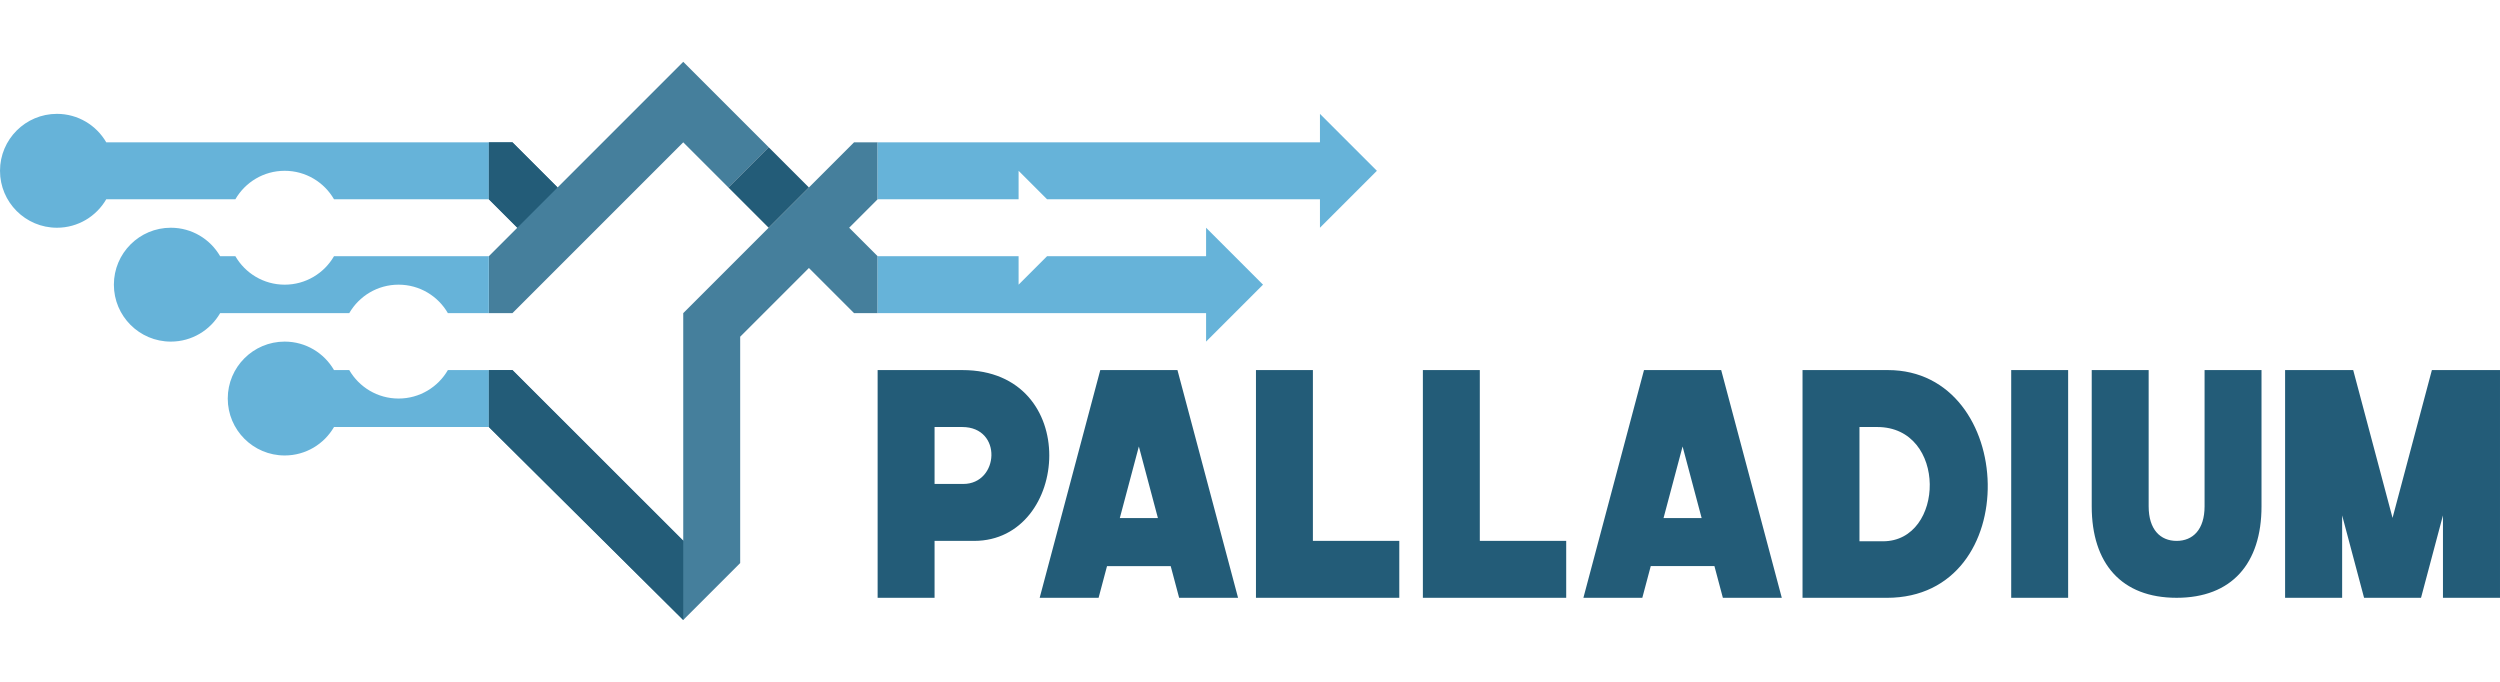
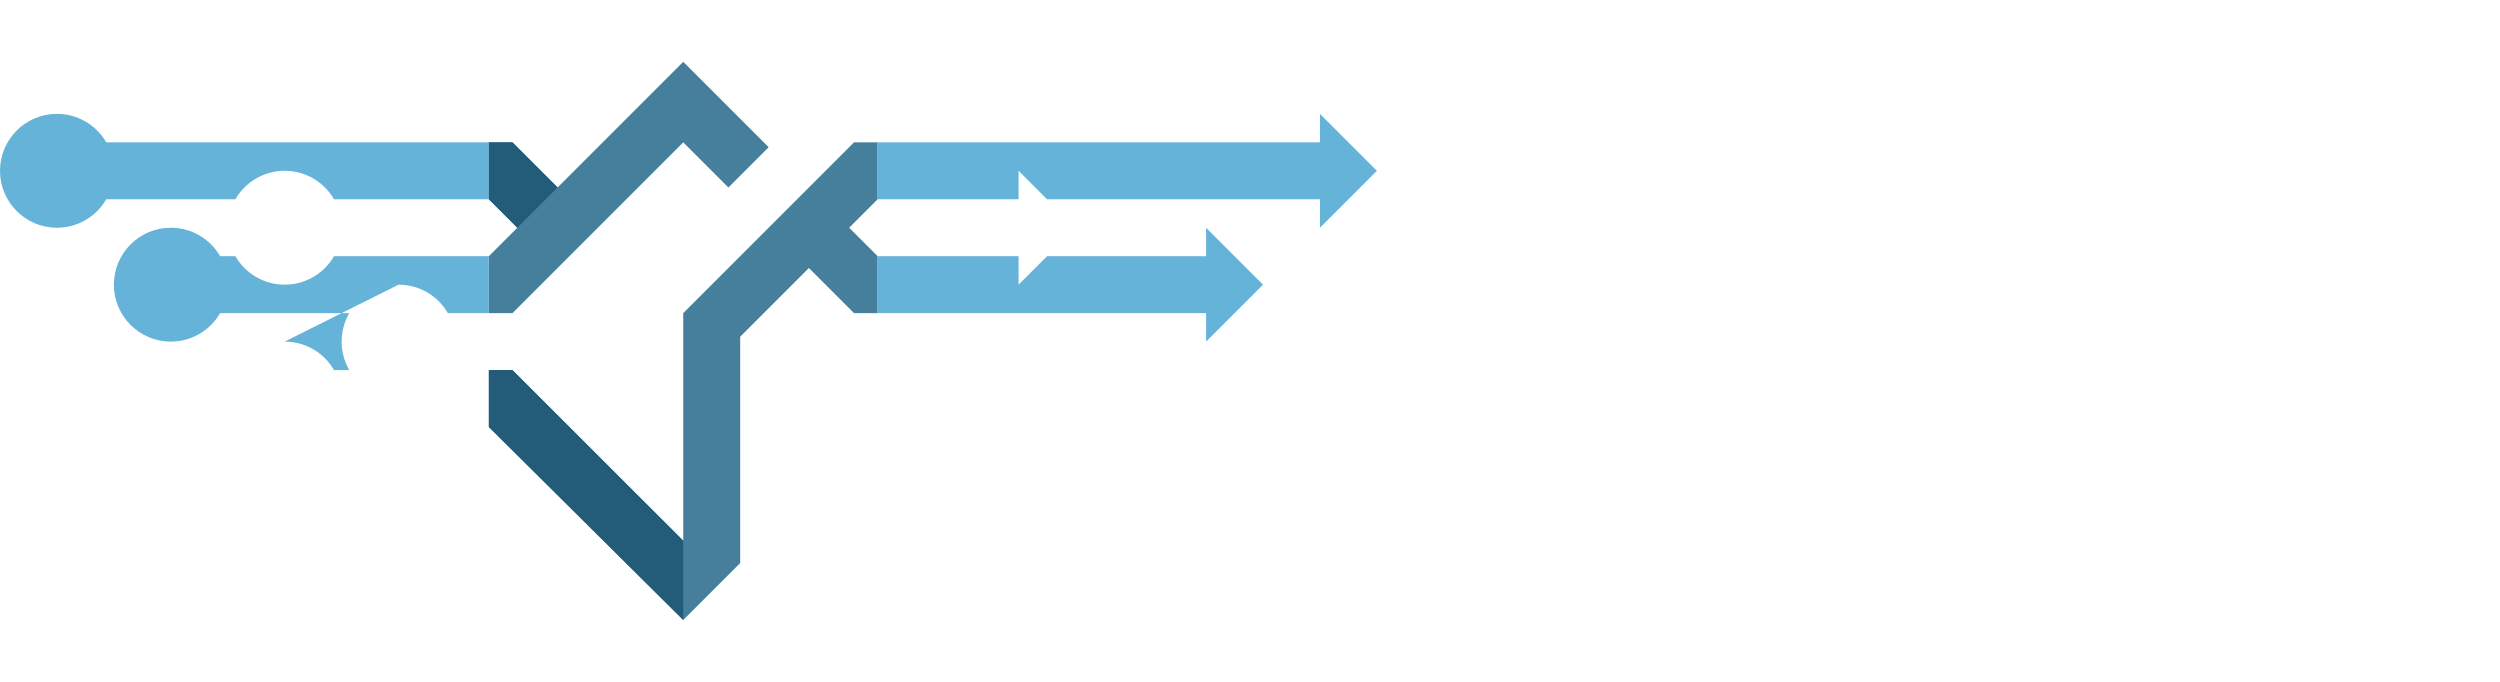
<svg xmlns="http://www.w3.org/2000/svg" xml:space="preserve" width="220px" height="60px" version="1.1" style="shape-rendering:geometricPrecision; text-rendering:geometricPrecision; image-rendering:optimizeQuality; fill-rule:evenodd; clip-rule:evenodd" viewBox="0 0 442184 120596">
  <defs>
    <style type="text/css">
   
    .fil0 {fill:none}
    .fil3 {fill:#235C78}
    .fil1 {fill:#457F9C}
    .fil2 {fill:#66B3D9}
   
  </style>
  </defs>
  <g id="Слой_x0020_1">
    <g id="_522608328">
-       <rect class="fil0" width="442185" height="120596" />
      <g>
        <path class="fil1" d="M120848 10933l-22226 22227 0 0 -7986 -7986 -4172 0 0 10070 5037 5037 -5034 5034 -3 0 0 10071 4172 0 30212 -30212 7987 7986 6047 -6046 1073 -1074 -15107 -15107zm10071 48624l0 40035 -3073 3074 -6998 6997 0 0 0 0 -34381 -34135 -3 0 0 -10071 4172 0 0 -1 30212 30189 0 -40257c5036,-5036 10072,-10072 15107,-15108l0 0 7120 -7120 7985 -7986 4170 0 0 10072 -5034 5035 5034 5034 0 10071 -4169 0 -7985 -7985 0 -1 -1 0 -12156 12157z" />
-         <path class="fil2" d="M155230 25174l0 10072 2 -2 24930 0 0 -5035 5035 5035 48269 0 0 5036 5035 -5036 5036 -5035 -5036 -5035 -5035 -5036 0 5036 -78236 0zm-145160 -5036c3728,0 6982,2026 8724,5036l67670 0 0 10070 -27387 0c-1741,-3010 -4996,-5035 -8724,-5035 -3727,0 -6982,2025 -8723,5035l-22836 0c-1742,3010 -4996,5036 -8724,5036 -5562,0 -10070,-4509 -10070,-10071 0,-5562 4508,-10071 10070,-10071zm40283 40283c3728,0 6982,2025 8723,5035l2696 0c1741,3010 4995,5036 8723,5036 3727,0 6982,-2026 8723,-5036l7246 1 0 10071 -27388 -1c-1741,3010 -4995,5035 -8723,5035 -5562,0 -10070,-4509 -10070,-10070 0,-5562 4508,-10071 10070,-10071zm36111 -15106l-27387 0c-1741,3010 -4996,5036 -8724,5036 -3727,0 -6982,-2026 -8723,-5036l-2695 0c-1741,-3010 -4995,-5035 -8723,-5035 -5562,0 -10071,4509 -10071,10071 0,5561 4509,10070 10071,10070 3728,0 6982,-2025 8723,-5035l22837 0c1741,-3011 4995,-5036 8723,-5036 3728,0 6982,2025 8723,5036l7246 0 0 -10071zm68766 0l0 10071 58094 0 0 5035 5036 -5035 5035 -5035 -5035 -5036 -5036 -5035 0 5035 -28127 0 -5035 5036 0 -5036 -24932 0z" />
-         <path class="fil3" d="M247498 95669l-15281 0 0 -30212 -10071 0 0 40282 25352 0 0 -10070zm50108 -4042l3369 0 -3369 -12659 -3369 12659 3369 0zm6826 -26170l10720 40282 -10421 0 -1494 -5611 -5631 0 -5632 0 -1493 5611 -10421 0 10720 -40282c4550,0 9101,0 13652,0zm125706 0l12046 0 0 40282 -10089 0 0 -14579 -3880 14579 -8798 0 1 0 -1274 0 -3880 -14579 0 14579 -10090 0 0 -40282 12047 0 6958 26147 6959 -26147zm-111318 0l0 40282 14907 0c24499,0 23041,-40282 193,-40282l-15100 0zm10071 10071l3143 0c12435,0 12000,20211 1016,20211l-4159 0 0 -20211zm36909 -10071l-10070 0 0 40282 10070 0 0 -40282zm19187 30212c-2874,0 -4945,-2000 -4945,-6112l0 -24100 -10070 0 0 24100c0,10123 5269,16177 15015,16177 9746,0 15016,-6054 15016,-16177l0 -24100 -10071 0 0 24100c0,4112 -2071,6112 -4945,6112zm-107966 0l-15281 0 0 -30212 -10070 0 0 40282 25351 0 0 -10070zm-75586 -4042l3369 0 -3369 -12659 -3368 12659 3368 0zm6827 -26170l10720 40282 -10421 0 -1494 -5611 -5632 0 -5631 0 -1493 5611 -10421 0 10720 -40282c4550,0 9101,0 13652,0zm-53032 0l0 40282 10071 0 0 -10070 6999 0c17000,0 19135,-30212 -2079,-30212l-14991 0zm10071 10070l4884 0c7194,0 6531,10071 194,10071l-5078 0 0 -10071z" />
-         <polygon class="fil3" points="128835,33160 135955,40280 143075,33160 138968,29054 135955,26040 " />
+         <path class="fil2" d="M155230 25174l0 10072 2 -2 24930 0 0 -5035 5035 5035 48269 0 0 5036 5035 -5036 5036 -5035 -5036 -5035 -5035 -5036 0 5036 -78236 0zm-145160 -5036c3728,0 6982,2026 8724,5036l67670 0 0 10070 -27387 0c-1741,-3010 -4996,-5035 -8724,-5035 -3727,0 -6982,2025 -8723,5035l-22836 0c-1742,3010 -4996,5036 -8724,5036 -5562,0 -10070,-4509 -10070,-10071 0,-5562 4508,-10071 10070,-10071zm40283 40283c3728,0 6982,2025 8723,5035l2696 0c1741,3010 4995,5036 8723,5036 3727,0 6982,-2026 8723,-5036c-1741,3010 -4995,5035 -8723,5035 -5562,0 -10070,-4509 -10070,-10070 0,-5562 4508,-10071 10070,-10071zm36111 -15106l-27387 0c-1741,3010 -4996,5036 -8724,5036 -3727,0 -6982,-2026 -8723,-5036l-2695 0c-1741,-3010 -4995,-5035 -8723,-5035 -5562,0 -10071,4509 -10071,10071 0,5561 4509,10070 10071,10070 3728,0 6982,-2025 8723,-5035l22837 0c1741,-3011 4995,-5036 8723,-5036 3728,0 6982,2025 8723,5036l7246 0 0 -10071zm68766 0l0 10071 58094 0 0 5035 5036 -5035 5035 -5035 -5035 -5036 -5036 -5035 0 5035 -28127 0 -5035 5036 0 -5036 -24932 0z" />
        <polygon class="fil3" points="91501,40281 98621,33160 91502,26041 90636,25174 86464,25174 86464,35244 " />
        <polygon class="fil3" points="86464,65457 90636,65456 120848,95645 120848,109663 86464,75528 " />
      </g>
    </g>
  </g>
</svg>